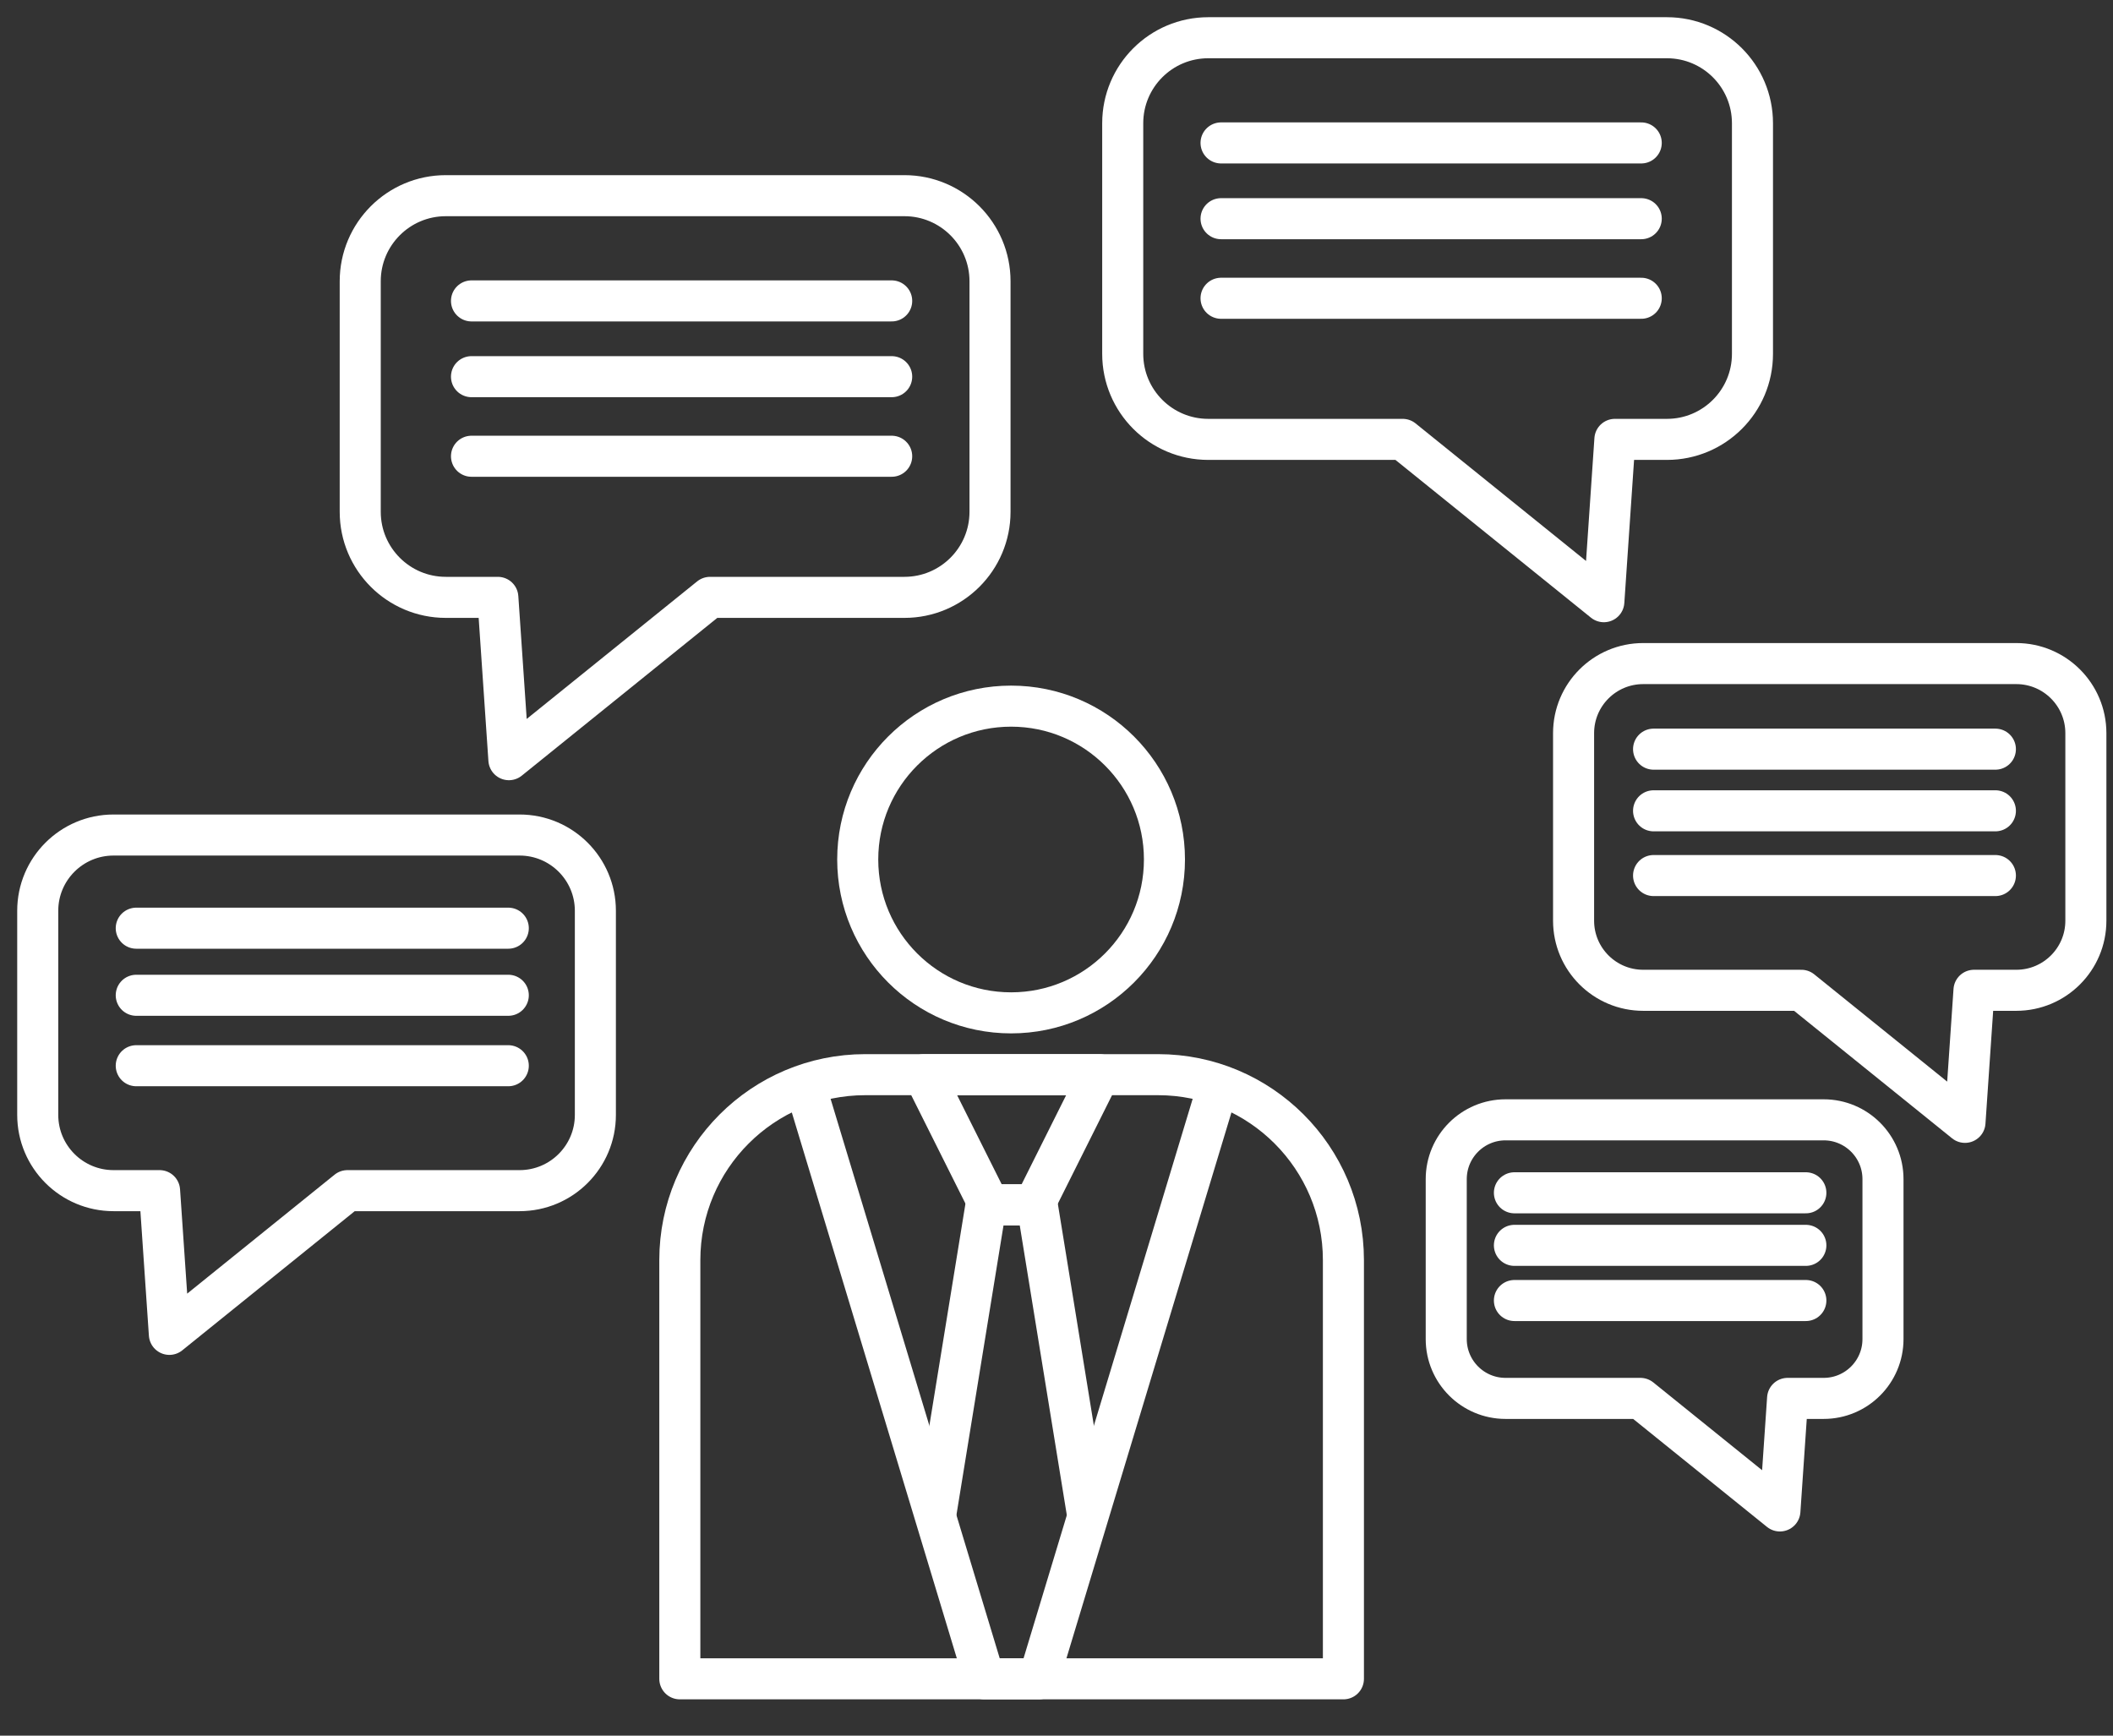
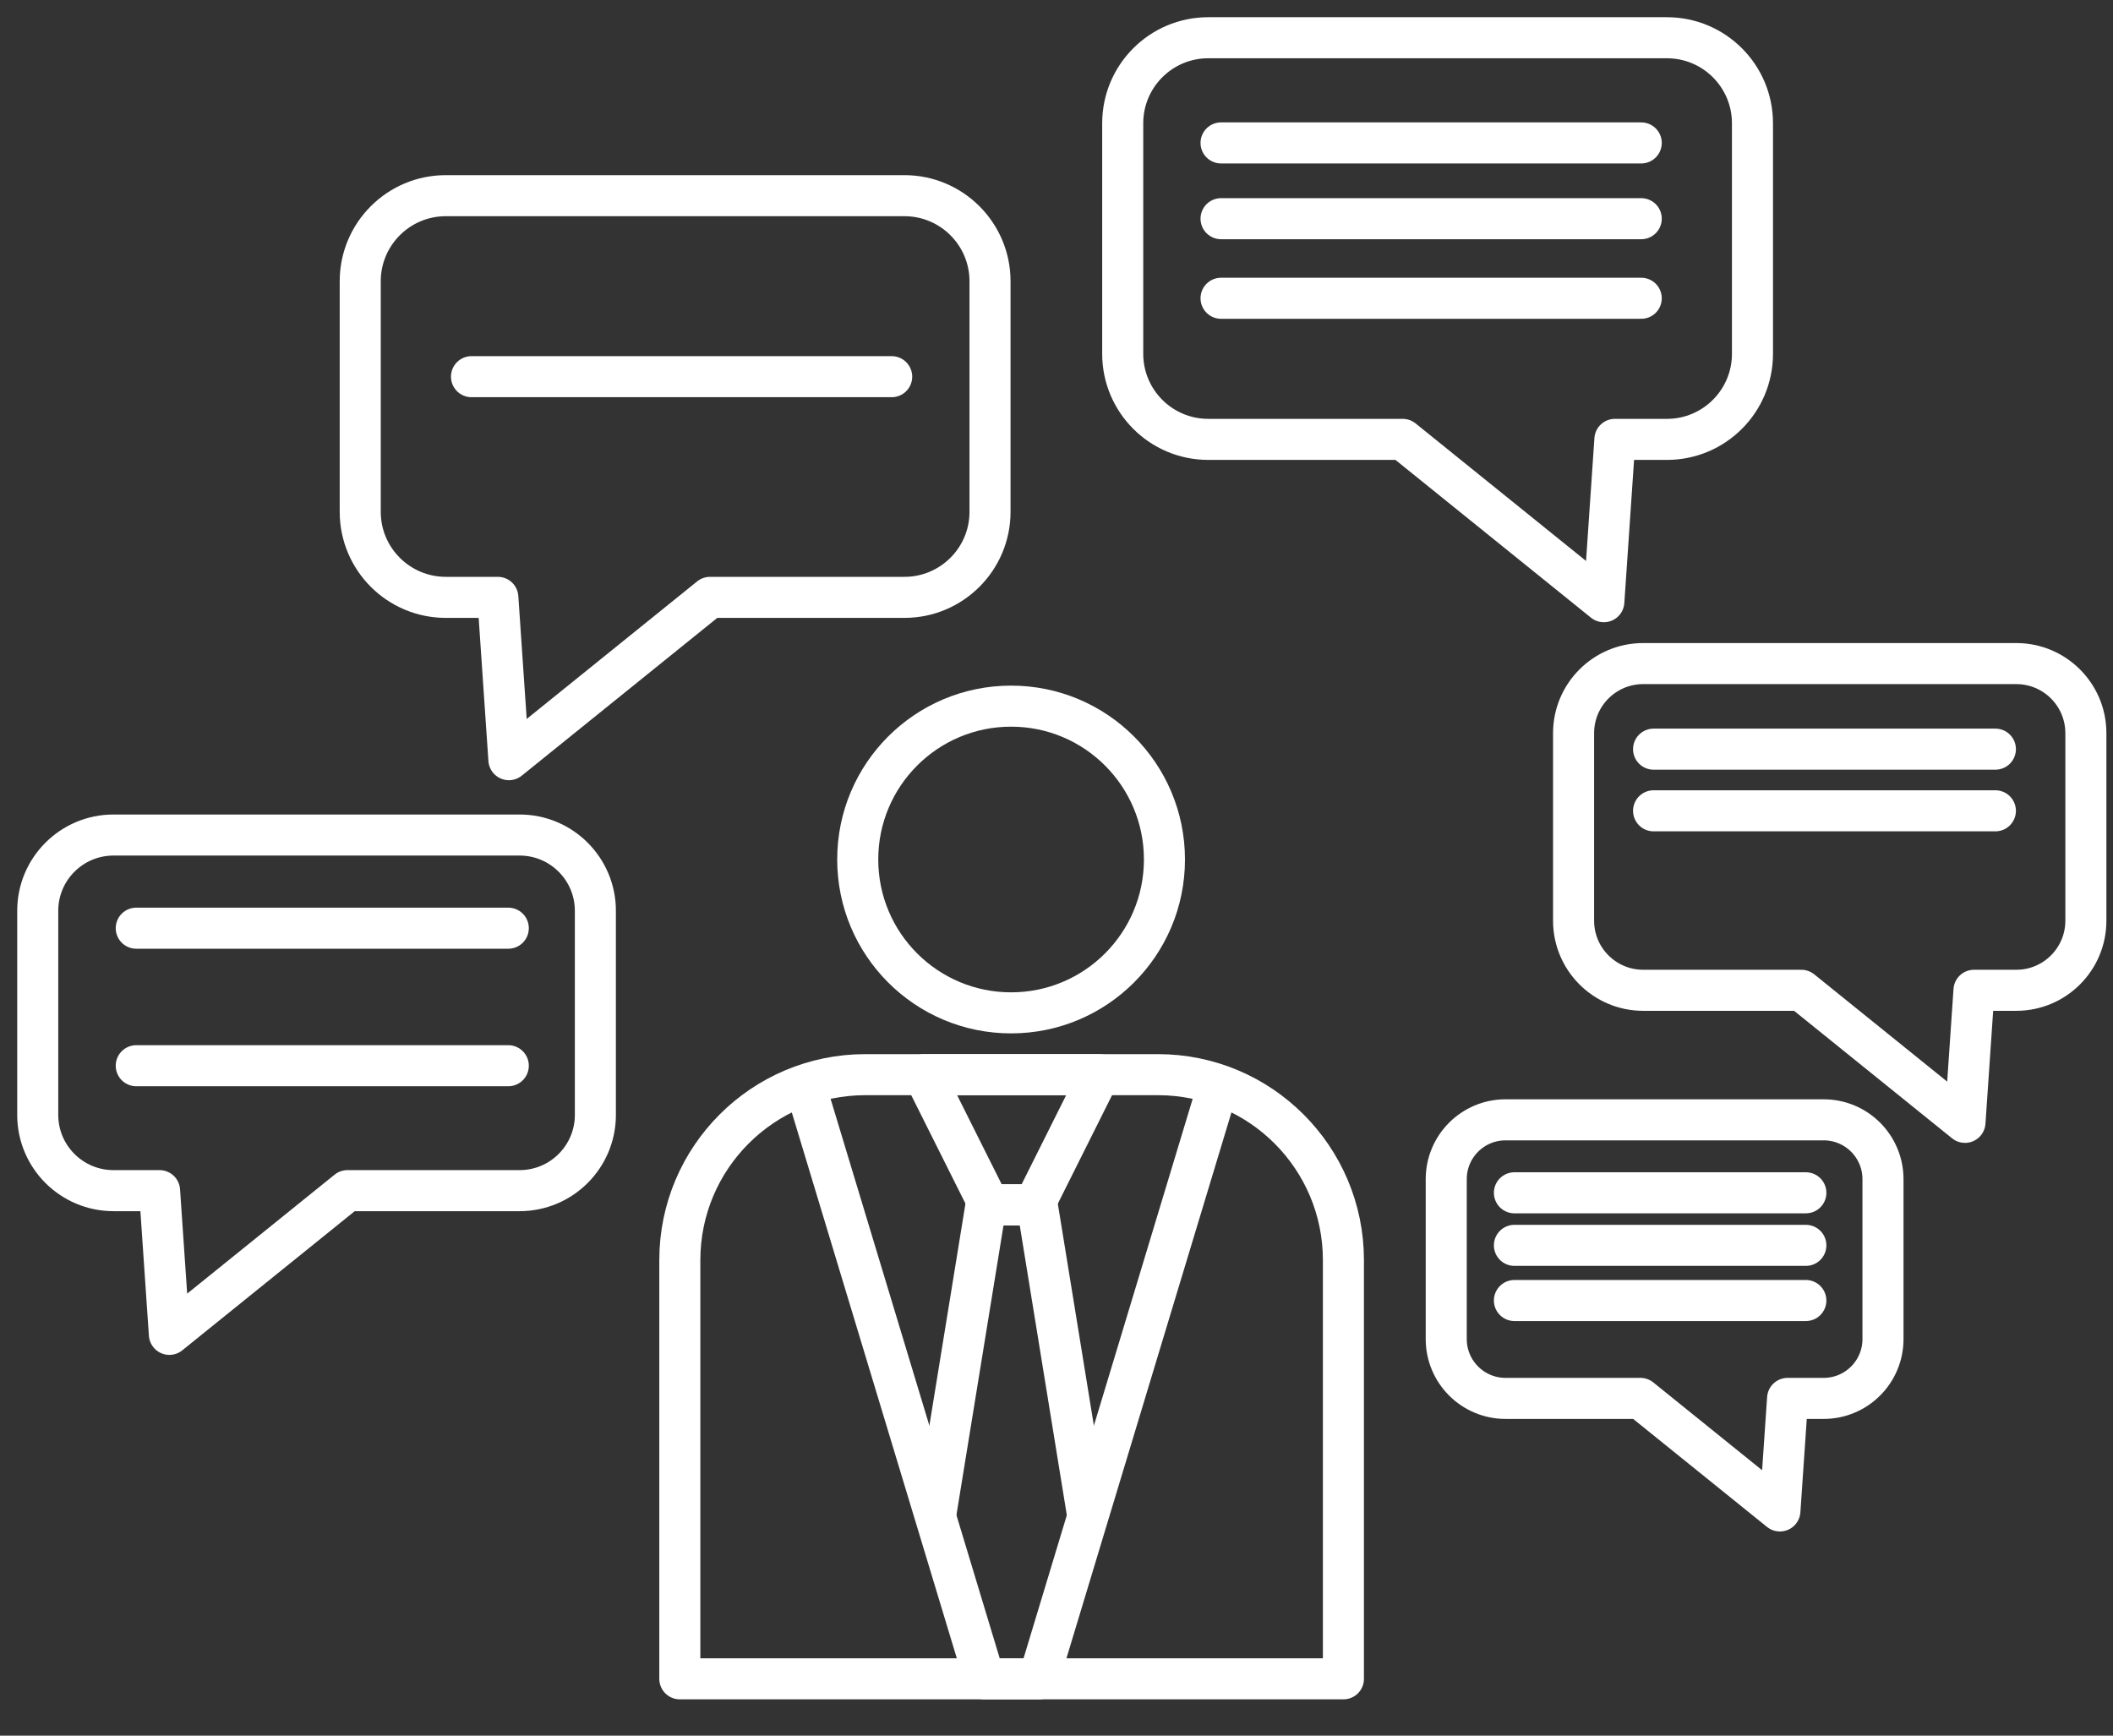
<svg xmlns="http://www.w3.org/2000/svg" width="56px" height="46px" viewBox="0 0 56 46" version="1.1">
  <rect x="0" y="0" width="56" height="46" fill="#333333" stroke="none" />
  <title>icon-cg-flujos</title>
  <g id="Page-1" stroke="none" stroke-width="1" fill="none" fill-rule="evenodd" stroke-linecap="round" stroke-linejoin="round">
    <g id="icon-cg-flujos" transform="translate(1, 1)" stroke="#FFFFFF" stroke-width="1.088">
      <path d="M29.861,21.779 C29.861,24.024 28.042,25.844 25.797,25.844 C23.551,25.844 21.732,24.024 21.732,21.779 C21.732,19.534 23.551,17.715 25.797,17.715 C28.042,17.715 29.861,19.534 29.861,21.779 Z" id="Path" />
      <path d="M29.689,27.482 L21.933,27.482 C19.218,27.482 17.017,29.683 17.017,32.398 L17.017,43.494 L34.604,43.494 L34.604,32.398 C34.604,29.683 32.403,27.482 29.689,27.482 Z" id="Path" />
      <polyline id="Path" points="20.4 27.976 25.091 43.494 26.531 43.494 31.186 28.094" />
      <polygon id="Path" points="26.411 30.933 28.136 27.482 23.486 27.482 25.212 30.933" />
      <polyline id="Path" points="27.813 39.084 26.489 30.933 25.133 30.933 23.808 39.084" />
      <path d="M12.771,21.131 L2.008,21.131 C0.9,21.131 0,22.03 0,23.138 L0,28.549 C0,29.657 0.9,30.556 2.008,30.556 L3.229,30.556 L3.489,34.365 L8.209,30.556 L12.771,30.556 C13.879,30.556 14.779,29.657 14.779,28.549 L14.779,23.138 C14.779,22.03 13.879,21.131 12.771,21.131 Z" id="Path" />
      <line x1="2.611" y1="23.6" x2="12.471" y2="23.6" id="Path" />
-       <line x1="2.611" y1="25.378" x2="12.471" y2="25.378" id="Path" />
      <line x1="2.611" y1="27.245" x2="12.471" y2="27.245" id="Path" />
      <path d="M38.901,28.679 L47.332,28.679 C48.2,28.679 48.904,29.383 48.904,30.251 L48.904,34.49 C48.904,35.358 48.2,36.062 47.332,36.062 L46.376,36.062 L46.172,39.045 L42.475,36.062 L38.901,36.062 C38.033,36.062 37.329,35.358 37.329,34.49 L37.329,30.251 C37.329,29.383 38.033,28.679 38.901,28.679 Z" id="Path" />
      <line x1="46.86" y1="30.613" x2="39.136" y2="30.613" id="Path" />
      <line x1="46.86" y1="32.006" x2="39.136" y2="32.006" id="Path" />
      <line x1="46.86" y1="33.468" x2="39.136" y2="33.468" id="Path" />
      <path d="M31.022,0 L43.178,0 C44.43,0 45.445,1.015 45.445,2.267 L45.445,8.378 C45.445,9.63 44.43,10.645 43.178,10.645 L41.799,10.645 L41.506,14.947 L36.175,10.645 L31.022,10.645 C29.77,10.645 28.755,9.63 28.755,8.378 L28.755,2.267 C28.755,1.015 29.77,0 31.022,0 Z" id="Path" />
      <line x1="42.497" y1="2.788" x2="31.361" y2="2.788" id="Path" />
      <line x1="42.497" y1="4.796" x2="31.361" y2="4.796" id="Path" />
      <line x1="42.497" y1="6.905" x2="31.361" y2="6.905" id="Path" />
      <path d="M22.97,4.186 L10.815,4.186 C9.563,4.186 8.547,5.202 8.547,6.454 L8.547,12.565 C8.547,13.816 9.563,14.832 10.815,14.832 L12.194,14.832 L12.487,19.134 L17.818,14.832 L22.97,14.832 C24.222,14.832 25.238,13.816 25.238,12.565 L25.238,6.454 C25.238,5.202 24.222,4.186 22.97,4.186 Z" id="Path" />
-       <line x1="11.496" y1="6.975" x2="22.632" y2="6.975" id="Path" />
      <line x1="11.496" y1="8.983" x2="22.632" y2="8.983" id="Path" />
-       <line x1="11.496" y1="11.092" x2="22.632" y2="11.092" id="Path" />
      <path d="M42.549,16.587 L52.437,16.587 C53.455,16.587 54.281,17.413 54.281,18.431 L54.281,23.402 C54.281,24.42 53.455,25.246 52.437,25.246 L51.316,25.246 L51.077,28.746 L46.74,25.246 L42.549,25.246 C41.53,25.246 40.704,24.42 40.704,23.402 L40.704,18.431 C40.704,17.413 41.53,16.587 42.549,16.587 Z" id="Path" />
      <line x1="51.883" y1="18.855" x2="42.824" y2="18.855" id="Path" />
      <line x1="51.883" y1="20.489" x2="42.824" y2="20.489" id="Path" />
-       <line x1="51.883" y1="22.205" x2="42.824" y2="22.205" id="Path" />
    </g>
  </g>
</svg>